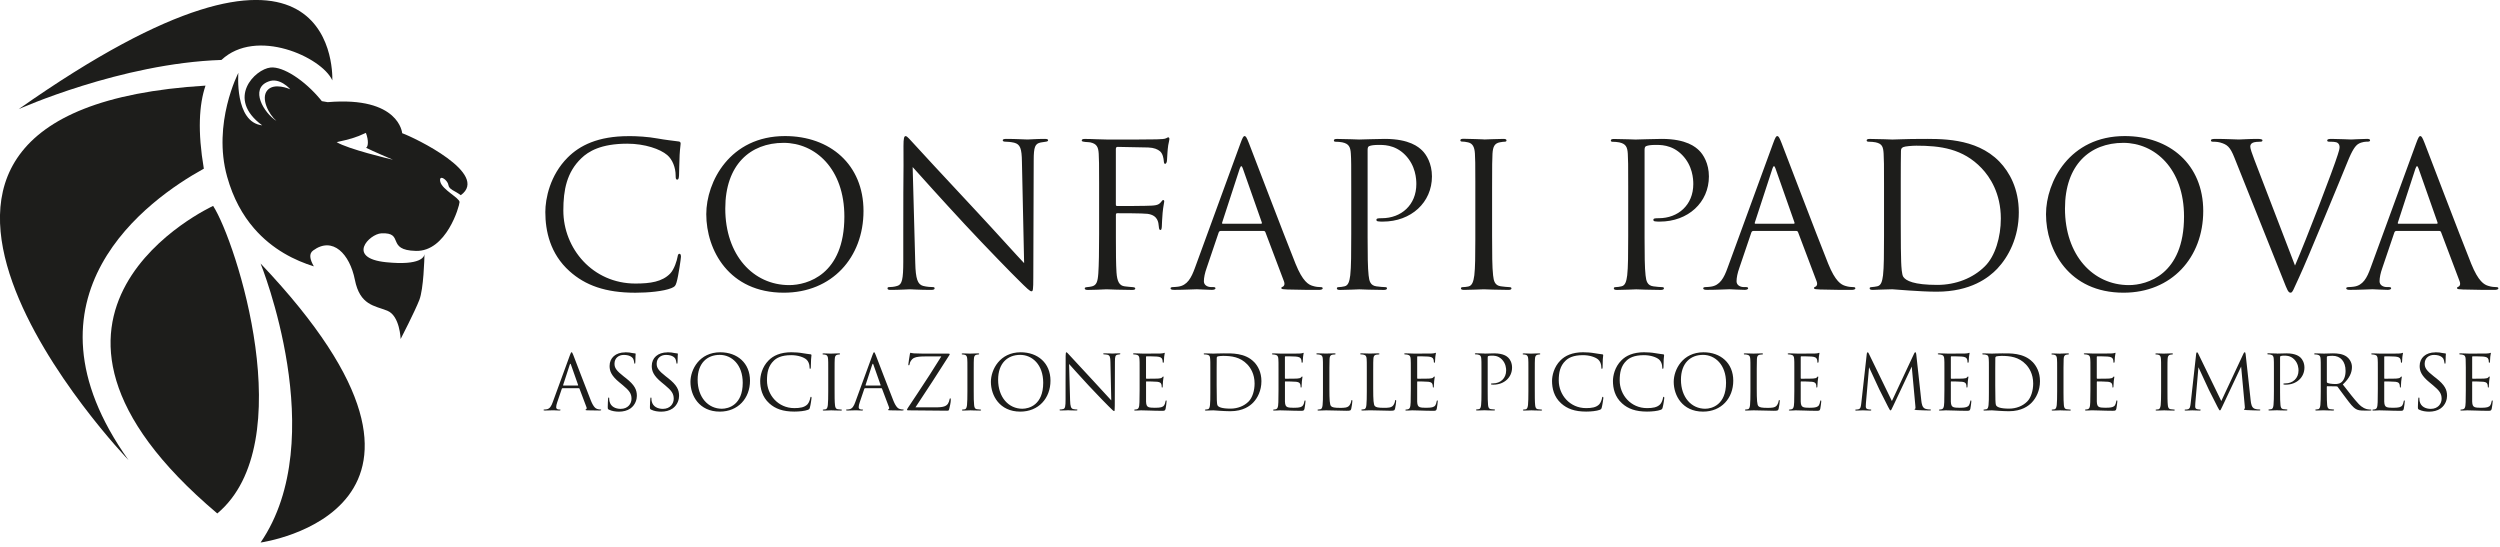
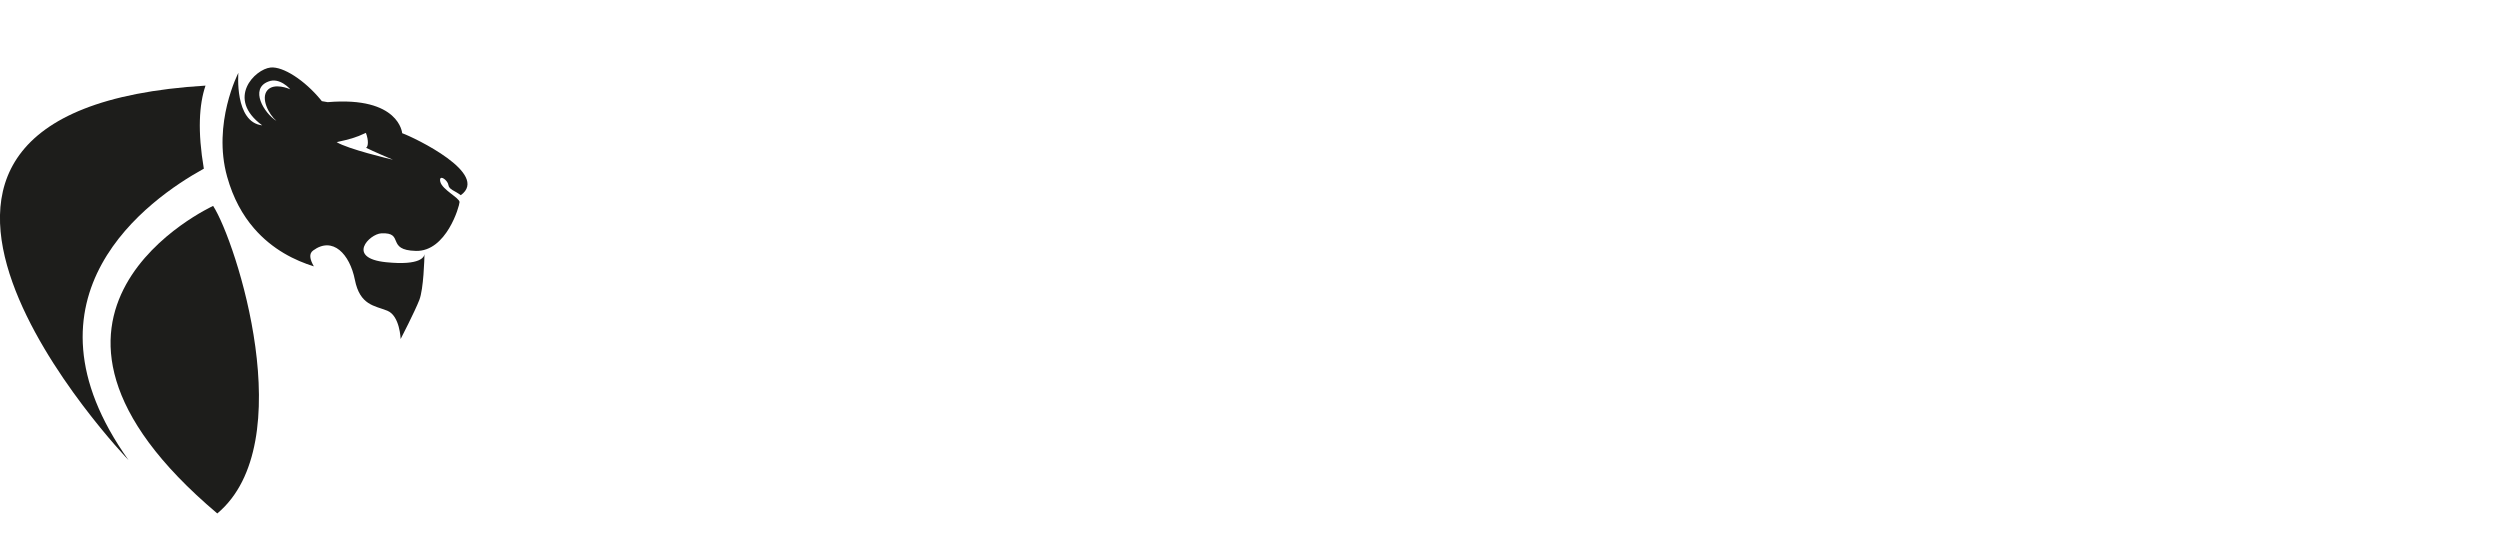
<svg xmlns="http://www.w3.org/2000/svg" id="Livello_1" data-name="Livello 1" viewBox="0 0 626 137">
  <defs>
    <style>      .cls-1 {        fill: #1d1d1b;        fill-rule: evenodd;        stroke-width: 0px;      }    </style>
  </defs>
-   <path class="cls-1" d="M156.56,88.21c.74,0,1.29.08,1.76.19.36.07.51.09.66.09s.19.04.19.13c0,.1-.08.72-.08,2.01,0,.3-.04.44-.13.44-.11,0-.13-.09-.15-.25-.02-.23-.13-.74-.24-.95-.12-.21-.63-1-2.37-1-1.31,0-2.33.81-2.33,2.2,0,1.08.5,1.76,2.31,3.19l.53.41c2.24,1.76,2.76,2.94,2.76,4.46,0,.78-.3,2.21-1.61,3.15-.82.57-1.84.8-2.86.8-.89,0-1.76-.13-2.54-.51-.26-.13-.28-.21-.28-.72,0-.95.07-1.71.09-2.01.02-.21.06-.3.15-.3.11,0,.13.06.13.21,0,.17,0,.44.06.7.29,1.4,1.54,1.93,2.81,1.93,1.82,0,2.71-1.31,2.71-2.52,0-1.31-.55-2.06-2.18-3.41l-.85-.7c-2.01-1.65-2.46-2.82-2.46-4.11,0-2.02,1.51-3.41,3.92-3.41h0ZM180.35,88.21c4.26,0,7.45,2.69,7.45,7.11s-3,7.75-7.56,7.75c-5.19,0-7.35-4.04-7.35-7.45,0-3.07,2.23-7.41,7.47-7.41ZM255.59,88.21c4.26,0,7.45,2.69,7.45,7.11s-3,7.75-7.56,7.75c-5.19,0-7.36-4.04-7.36-7.45,0-3.07,2.24-7.41,7.47-7.41ZM426.57,88.21c4.26,0,7.44,2.69,7.44,7.11s-3,7.75-7.56,7.75c-5.19,0-7.35-4.04-7.35-7.45,0-3.07,2.23-7.41,7.47-7.41ZM609.84,88.21c.74,0,1.28.08,1.76.19.36.07.51.09.66.09s.19.04.19.13c0,.1-.08.72-.08,2.01,0,.3-.04.44-.14.44-.11,0-.13-.09-.15-.25-.02-.23-.13-.74-.24-.95-.12-.21-.63-1-2.37-1-1.31,0-2.33.81-2.33,2.2,0,1.08.49,1.76,2.31,3.19l.53.41c2.24,1.76,2.76,2.94,2.76,4.46,0,.78-.3,2.21-1.61,3.15-.82.57-1.84.8-2.86.8-.89,0-1.76-.13-2.54-.51-.27-.13-.29-.21-.29-.72,0-.95.08-1.71.1-2.01.02-.21.05-.3.15-.3.11,0,.13.06.13.21,0,.17,0,.44.05.7.29,1.4,1.54,1.93,2.8,1.93,1.82,0,2.71-1.31,2.71-2.52,0-1.31-.55-2.06-2.18-3.41l-.85-.7c-2.01-1.65-2.47-2.82-2.47-4.11,0-2.02,1.52-3.41,3.93-3.41h0ZM167.13,88.21c.73,0,1.28.08,1.76.19.36.07.51.09.66.09s.19.04.19.13c0,.1-.08.72-.08,2.01,0,.3-.04.44-.14.44-.11,0-.13-.09-.15-.25-.02-.23-.13-.74-.24-.95-.12-.21-.63-1-2.37-1-1.31,0-2.33.81-2.33,2.2,0,1.08.5,1.76,2.31,3.19l.53.41c2.24,1.76,2.77,2.94,2.77,4.46,0,.78-.3,2.21-1.61,3.15-.82.57-1.84.8-2.86.8-.89,0-1.76-.13-2.54-.51-.27-.13-.29-.21-.29-.72,0-.95.08-1.71.1-2.01.02-.21.06-.3.15-.3.11,0,.13.06.13.21,0,.17,0,.44.06.7.29,1.4,1.54,1.93,2.81,1.93,1.82,0,2.71-1.31,2.71-2.52,0-1.31-.55-2.06-2.18-3.41l-.85-.7c-2.01-1.65-2.47-2.82-2.47-4.11,0-2.02,1.52-3.41,3.93-3.41h0ZM411.76,88.21c.76,0,1.82.06,2.75.23.72.13,1.31.19,2.01.29.13.02.17.1.17.21,0,.15-.06.38-.1,1.06-.04.63-.04,1.67-.05,1.95-.02.28-.06.4-.17.4-.13,0-.15-.13-.15-.4,0-.74-.3-1.52-.8-1.94-.66-.57-2.12-1.08-3.79-1.08-2.52,0-3.7.74-4.36,1.38-1.39,1.32-1.7,3.01-1.7,4.95,0,3.62,2.78,6.93,6.84,6.93,1.42,0,2.54-.17,3.3-.95.4-.42.65-1.25.7-1.59.04-.21.07-.29.19-.29.1,0,.14.14.14.29,0,.13-.23,1.78-.42,2.42-.11.36-.15.4-.49.55-.76.3-2.2.44-3.41.44-2.84,0-4.76-.7-6.25-2.05-1.84-1.65-2.29-3.81-2.29-5.61,0-1.27.43-3.49,2.12-5.17,1.13-1.14,2.86-2.03,5.78-2.03h0ZM396.51,88.21c.76,0,1.82.06,2.75.23.72.13,1.31.19,2.01.29.13.02.17.1.17.21,0,.15-.06.38-.1,1.06-.04.63-.04,1.67-.05,1.95-.02.28-.05.4-.17.4-.13,0-.15-.13-.15-.4,0-.74-.3-1.52-.8-1.94-.66-.57-2.12-1.08-3.79-1.08-2.52,0-3.7.74-4.36,1.38-1.39,1.32-1.71,3.01-1.71,4.95,0,3.62,2.78,6.93,6.84,6.93,1.42,0,2.54-.17,3.3-.95.4-.42.65-1.25.7-1.59.04-.21.08-.29.19-.29.1,0,.14.14.14.29,0,.13-.23,1.78-.41,2.42-.12.36-.15.4-.49.55-.76.3-2.2.44-3.41.44-2.84,0-4.75-.7-6.25-2.05-1.84-1.65-2.29-3.81-2.29-5.61,0-1.27.43-3.49,2.12-5.17,1.14-1.14,2.86-2.03,5.78-2.03h0ZM198.26,88.21c.76,0,1.82.06,2.75.23.72.13,1.31.19,2.01.29.13.02.17.1.17.21,0,.15-.06.38-.1,1.06-.04.63-.04,1.67-.06,1.95-.02.28-.06.4-.17.4-.13,0-.15-.13-.15-.4,0-.74-.3-1.52-.8-1.94-.66-.57-2.12-1.08-3.79-1.08-2.52,0-3.7.74-4.36,1.38-1.39,1.32-1.71,3.01-1.71,4.95,0,3.62,2.79,6.93,6.84,6.93,1.42,0,2.54-.17,3.3-.95.4-.42.65-1.25.7-1.59.04-.21.07-.29.19-.29.1,0,.13.14.13.29,0,.13-.23,1.78-.42,2.42-.11.36-.15.4-.49.55-.76.3-2.2.44-3.41.44-2.84,0-4.76-.7-6.25-2.05-1.84-1.65-2.29-3.81-2.29-5.61,0-1.27.43-3.49,2.12-5.17,1.14-1.14,2.86-2.03,5.78-2.03ZM508.97,90.64c.95.99,1.84,2.56,1.84,4.81,0,2.39-.99,4.23-2.05,5.34-.82.85-2.52,2.18-5.75,2.18-.81,0-1.82-.06-2.63-.11-.84-.06-1.48-.11-1.57-.11h-.06c-.12,0-.38,0-.69.02-.38,0-.82.04-1.1.04-.21,0-.3-.04-.3-.15,0-.06.04-.11.19-.11.21-.02.36-.04.53-.08.38-.07.48-.49.55-1.04.08-.65.09-1.76.09-3.12v-6.22c0-1.35,0-1.75-.04-2.2-.04-.65-.13-.95-.76-1.08-.15-.04-.48-.06-.65-.06-.13,0-.21-.04-.21-.12,0-.11.1-.15.3-.15.8,0,1.9.05,2.11.06h.03c.23,0,1.42-.06,2.56-.06,1.88,0,5.35-.17,7.6,2.16h0ZM314.02,90.64c.95.99,1.84,2.56,1.84,4.81,0,2.39-.99,4.23-2.05,5.34-.82.85-2.52,2.18-5.75,2.18-.81,0-1.82-.06-2.63-.11-.84-.06-1.48-.11-1.57-.11h-.06c-.12,0-.38,0-.69.02-.38,0-.82.04-1.1.04-.21,0-.3-.04-.3-.15,0-.06.04-.11.19-.11.21-.02.36-.04.53-.08.38-.07.48-.49.55-1.04.08-.65.09-1.76.09-3.12v-6.22c0-1.35,0-1.75-.04-2.2-.04-.65-.13-.95-.76-1.08-.15-.04-.48-.06-.65-.06-.13,0-.21-.04-.21-.12,0-.11.1-.15.3-.15.8,0,1.9.05,2.11.06h.03c.23,0,1.42-.06,2.56-.06,1.88,0,5.35-.17,7.6,2.16h0ZM267.03,88.21c.15,0,.47.41.66.6.28.32,3.11,3.37,6.02,6.5,1.88,2.01,3.94,4.32,4.55,4.95l-.21-9.63c-.02-1.23-.15-1.65-.74-1.8-.34-.07-.64-.09-.81-.09-.21,0-.26-.06-.26-.14,0-.11.15-.13.38-.13.85,0,1.76.06,1.97.06s.83-.06,1.61-.06c.21,0,.34.02.34.13,0,.08-.08.12-.21.14-.15.02-.26.04-.49.07-.53.12-.66.4-.66,1.71l-.04,11.06c0,1.25-.04,1.35-.17,1.35-.15,0-.38-.21-1.38-1.21-.21-.19-2.94-2.98-4.95-5.14l-.45-.49c-2.03-2.2-3.93-4.31-4.49-4.95l.25,9.08c.04,1.55.23,2.05.74,2.2.36.1.78.11.95.11.09,0,.15.04.15.11,0,.11-.12.15-.34.15-1.08,0-1.84-.06-2.01-.06s-.97.06-1.82.06c-.19,0-.3-.02-.3-.15,0-.08.05-.11.15-.11.15,0,.49-.02.78-.11.47-.13.57-.68.57-2.41v-4.43c0-4.83.04-3.09.02-6.43,0-.74.06-.95.21-.95ZM334.13,88.48c.21,0,.3.04.3.15,0,.08-.08.12-.15.12-.13,0-.4.02-.62.06-.55.1-.7.41-.74,1.08-.03.44-.04.85-.04,2.2v5.27c0,2.78.08,4,.42,4.34.3.3.8.43,2.27.43,1,0,1.84-.02,2.29-.57.25-.3.44-.77.49-1.14.02-.15.05-.25.17-.25.09,0,.11.08.11.28s-.13,1.35-.28,1.9c-.14.44-.19.51-1.2.51-1.63,0-3.24-.11-5.08-.11-.59,0-1.15.06-1.86.06-.21,0-.3-.04-.3-.15,0-.06.04-.11.15-.11.17,0,.4-.04.57-.08.38-.07.48-.49.55-1.04.08-.65.09-1.76.09-3.13v-6.22c0-1.35,0-1.75-.04-2.2-.04-.65-.19-.95-.82-1.08-.15-.04-.47-.06-.64-.06-.08,0-.15-.04-.15-.12,0-.11.1-.15.3-.15.85,0,2.05.06,2.14.06s1.48-.06,2.05-.06h0ZM623.64,88.33c.05,0,.07.08.07.17,0,.13-.11.36-.15.89-.02.28-.04.64-.07,1.14-.02.19-.08.32-.15.32-.11,0-.15-.1-.15-.25,0-.25-.03-.47-.09-.62-.13-.44-.53-.63-1.36-.7-.32-.04-2.39-.06-2.6-.06-.07,0-.11.06-.11.19v5.23c0,.13.02.19.11.19h.43c.76,0,2.24,0,2.58-.04.51-.04.76-.1.95-.32.09-.12.15-.19.23-.19.06,0,.1.04.1.15s-.1.44-.15,1.06c-.05.59-.05,1.03-.08,1.29-.02.19-.05.28-.13.28-.11,0-.13-.15-.13-.3,0-.17-.02-.36-.08-.53-.08-.29-.3-.55-.99-.63-.51-.06-2.39-.09-2.71-.09-.1,0-.13.06-.13.13v1.67c0,.64-.02,2.84,0,3.24.04.78.15,1.2.62,1.39.32.13.84.17,1.57.17.57,0,1.2-.02,1.71-.17.61-.19.81-.59.96-1.4.04-.21.08-.28.17-.28.11,0,.11.15.11.28,0,.15-.15,1.44-.25,1.84-.13.49-.28.49-1.02.49-1.4,0-2.03-.04-2.77-.06-.76-.02-1.63-.06-2.36-.06-.45,0-.91.08-1.4.06-.21,0-.3-.04-.3-.15,0-.06.1-.1.21-.11.19-.02.3-.02.44-.06.4-.1.65-.36.68-1.78.02-.69.04-1.59.04-3.08v-5.54c0-1.35-.01-1.75-.04-2.2-.04-.65-.19-.95-.81-1.08-.13-.04-.38-.04-.55-.06-.13-.02-.25-.04-.25-.12,0-.11.1-.15.3-.15h.28c.39,0,.91.01,1.87.06h1.09c1.19,0,2.96,0,3.25-.02.42-.02.76-.06.87-.11.11-.06.15-.08.21-.08h0ZM359.47,88.33c.06,0,.08.08.08.17,0,.13-.11.36-.15.89-.02.28-.03.64-.07,1.14-.02.19-.08.32-.15.32-.11,0-.15-.1-.15-.25,0-.25-.04-.47-.1-.62-.13-.44-.53-.63-1.36-.7-.32-.04-2.39-.06-2.6-.06-.08,0-.11.06-.11.19v5.23c0,.13.02.19.11.19h.43c.76,0,2.25,0,2.58-.04.51-.04.76-.1.95-.32.1-.12.15-.19.23-.19.06,0,.1.04.1.15s-.1.44-.15,1.06c-.06.59-.06,1.03-.08,1.29-.02.19-.05.28-.13.28-.11,0-.13-.15-.13-.3,0-.17-.02-.36-.08-.53-.08-.29-.3-.55-.99-.63-.51-.06-2.38-.09-2.71-.09-.1,0-.13.06-.13.13v1.67c0,.64-.02,2.84,0,3.24.04.78.15,1.2.63,1.39.32.13.83.17,1.57.17.57,0,1.2-.02,1.71-.17.61-.19.81-.59.96-1.4.04-.21.08-.28.17-.28.11,0,.11.15.11.28,0,.15-.15,1.44-.25,1.84-.13.49-.28.49-1.02.49-1.4,0-2.03-.04-2.77-.06-.76-.02-1.63-.06-2.37-.06-.45,0-.91.08-1.4.06-.21,0-.3-.04-.3-.15,0-.06.09-.1.21-.11.19-.02.3-.02.43-.06.4-.1.65-.36.69-1.78.02-.74.04-1.71.04-3.39v-4.15c0-2.25,0-2.73-.04-3.28-.04-.65-.19-.95-.82-1.08-.13-.04-.38-.04-.55-.06-.13-.02-.25-.04-.25-.12,0-.11.1-.15.3-.15h.28c.39,0,.91.01,1.87.06h1.09c1.19,0,2.96,0,3.25-.02.42-.02.76-.06.87-.11.11-.06.15-.08.21-.08h0ZM529.65,88.33c.05,0,.07.08.07.17,0,.13-.11.36-.15.89-.02.28-.04.64-.07,1.14-.02.19-.08.32-.15.32-.11,0-.15-.1-.15-.25,0-.25-.04-.47-.1-.62-.13-.44-.53-.63-1.36-.7-.32-.04-2.39-.06-2.6-.06-.07,0-.11.06-.11.19v5.23c0,.13.02.19.11.19h.43c.76,0,2.24,0,2.58-.04.51-.04.76-.1.95-.32.1-.12.15-.19.23-.19.06,0,.1.04.1.15s-.1.44-.15,1.06c-.05.59-.05,1.03-.07,1.29-.02.19-.06.28-.13.28-.11,0-.13-.15-.13-.3,0-.17-.02-.36-.08-.53-.08-.29-.3-.55-.99-.63-.51-.06-2.39-.09-2.71-.09-.1,0-.13.06-.13.13v1.95c0,.85-.02,2.6,0,2.95.04.78.15,1.2.62,1.39.32.13.84.17,1.57.17.57,0,1.2-.02,1.71-.17.61-.19.81-.59.96-1.4.04-.21.08-.28.17-.28.11,0,.11.15.11.28,0,.15-.15,1.44-.25,1.84-.13.49-.28.49-1.02.49-1.4,0-2.03-.04-2.77-.06-.76-.02-1.63-.06-2.36-.06-.45,0-.91.08-1.4.06-.21,0-.3-.04-.3-.15,0-.06.1-.1.21-.11.19-.02.3-.02.43-.06.4-.1.65-.36.68-1.78.02-.69.04-1.59.04-3.08v-5.35c0-1.5,0-1.92-.04-2.39-.04-.65-.19-.95-.81-1.08-.13-.04-.38-.04-.55-.06-.13-.02-.25-.04-.25-.12,0-.11.1-.15.3-.15h.28c.39,0,.91.01,1.87.06h1.09c1.19,0,2.96,0,3.25-.02.42-.02.76-.06.87-.11.11-.06.15-.08.21-.08h0ZM455.51,88.33c.06,0,.08.08.08.17,0,.13-.11.36-.15.89-.02.28-.03.64-.07,1.14-.02.19-.08.32-.15.32-.11,0-.15-.1-.15-.25,0-.25-.04-.47-.1-.62-.13-.44-.53-.63-1.36-.7-.32-.04-2.39-.06-2.6-.06-.07,0-.11.06-.11.19v5.23c0,.13.02.19.11.19h.43c.76,0,2.25,0,2.58-.04.51-.04.76-.1.95-.32.1-.12.15-.19.23-.19.06,0,.1.04.1.15s-.1.44-.15,1.06c-.06.59-.06,1.03-.08,1.29-.02.19-.05.28-.13.28-.11,0-.13-.15-.13-.3,0-.17-.02-.36-.08-.53-.08-.29-.3-.55-.99-.63-.51-.06-2.38-.09-2.71-.09-.09,0-.13.06-.13.13v1.67c0,.64-.02,2.84,0,3.24.04.78.15,1.2.63,1.39.32.13.84.17,1.57.17.57,0,1.19-.02,1.7-.17.61-.19.81-.59.96-1.4.04-.21.08-.28.17-.28.11,0,.11.15.11.28,0,.15-.15,1.44-.25,1.84-.13.49-.28.49-1.02.49-1.4,0-2.03-.04-2.77-.06-.76-.02-1.63-.06-2.37-.06-.45,0-.91.08-1.4.06-.21,0-.3-.04-.3-.15,0-.06.1-.1.21-.11.19-.02.3-.02.43-.06.4-.1.65-.36.69-1.78.02-.65.03-1.47.04-2.79v-5.83c0-1.35,0-1.75-.04-2.2-.04-.65-.19-.95-.82-1.08-.13-.04-.38-.04-.55-.06-.13-.02-.25-.04-.25-.12,0-.11.1-.15.3-.15h.28c.39,0,.91.01,1.87.06h1.09c1.19,0,2.96,0,3.25-.02.42-.02.76-.06.87-.11.11-.06.15-.08.21-.08h0ZM601.62,88.33c.06,0,.08.08.08.17,0,.13-.11.36-.15.89-.02.28-.03.64-.07,1.14-.02.19-.08.32-.15.32-.11,0-.15-.1-.15-.25,0-.25-.04-.47-.1-.62-.13-.44-.53-.63-1.36-.7-.32-.04-2.39-.06-2.6-.06-.07,0-.11.06-.11.19v5.23c0,.13.01.19.11.19h.43c.76,0,2.25,0,2.58-.04.51-.04.76-.1.95-.32.1-.12.15-.19.23-.19.06,0,.1.04.1.15s-.1.44-.15,1.06c-.05.59-.05,1.03-.08,1.29-.02.19-.05.28-.13.28-.11,0-.13-.15-.13-.3,0-.17-.02-.36-.08-.53-.08-.29-.3-.55-.99-.63-.51-.06-2.38-.09-2.71-.09-.09,0-.13.06-.13.13v1.67c0,.64-.02,2.84,0,3.24.04.78.15,1.2.62,1.39.32.13.84.17,1.57.17.57,0,1.2-.02,1.71-.17.61-.19.81-.59.96-1.4.04-.21.08-.28.17-.28.11,0,.11.15.11.28,0,.15-.15,1.44-.25,1.84-.13.49-.28.49-1.02.49-1.4,0-2.03-.04-2.77-.06-.76-.02-1.63-.06-2.37-.06-.45,0-.91.08-1.4.06-.21,0-.3-.04-.3-.15,0-.06.09-.1.21-.11.19-.02.3-.02.43-.06.4-.1.65-.36.69-1.78.02-.74.04-1.71.04-3.39v-4.62c0-1.85,0-2.3-.04-2.8-.04-.65-.19-.95-.82-1.08-.13-.04-.38-.04-.55-.06-.13-.02-.25-.04-.25-.12,0-.11.1-.15.3-.15h.28c.39,0,.91.01,1.87.06h1.09c1.19,0,2.96,0,3.25-.02.42-.02.76-.06.87-.11.11-.06.15-.08.21-.08h0ZM326.36,88.33c.05,0,.07.08.07.17,0,.13-.11.36-.15.89-.02.28-.04.64-.07,1.14-.02.19-.08.32-.15.32-.11,0-.15-.1-.15-.25,0-.25-.04-.47-.1-.62-.13-.44-.53-.63-1.36-.7-.32-.04-2.39-.06-2.6-.06-.07,0-.11.06-.11.19v5.23c0,.13.02.19.11.19h.43c.76,0,2.24,0,2.58-.04.51-.04.76-.1.95-.32.1-.12.15-.19.23-.19.06,0,.1.04.1.15s-.1.44-.15,1.06c-.05.59-.05,1.03-.07,1.29-.02.19-.06.28-.13.28-.11,0-.13-.15-.13-.3,0-.17-.02-.36-.08-.53-.08-.29-.3-.55-.99-.63-.51-.06-2.39-.09-2.71-.09-.1,0-.13.06-.13.13v1.67c0,.64-.02,2.84,0,3.24.04.78.15,1.2.62,1.39.32.13.84.17,1.57.17.57,0,1.2-.02,1.71-.17.6-.19.81-.59.96-1.4.04-.21.08-.28.17-.28.11,0,.11.15.11.28,0,.15-.15,1.44-.25,1.84-.13.49-.28.49-1.02.49-1.4,0-2.03-.04-2.77-.06-.76-.02-1.63-.06-2.37-.06-.45,0-.91.08-1.4.06-.21,0-.3-.04-.3-.15,0-.06.1-.1.21-.11.19-.02.3-.02.43-.06.4-.1.65-.36.68-1.78.02-.69.04-1.59.04-3.08v-4.93c0-1.85,0-2.3-.04-2.8-.04-.65-.19-.95-.81-1.08-.13-.04-.38-.04-.55-.06-.13-.02-.25-.04-.25-.12,0-.11.1-.15.3-.15h.28c.39,0,.91.01,1.87.06h1.09c1.19,0,2.96,0,3.25-.02.42-.02.76-.06.87-.11.11-.06.15-.08.21-.08ZM441.15,88.48c.21,0,.3.04.3.15,0,.08-.08.12-.15.12-.13,0-.4.02-.63.06-.55.1-.7.41-.74,1.08-.03.46-.03.88-.04,2.39v5.08c0,2.78.08,4,.42,4.34.3.3.8.43,2.27.43,1,0,1.84-.02,2.3-.57.25-.3.44-.77.49-1.14.02-.15.05-.25.17-.25.1,0,.11.08.11.28s-.13,1.35-.28,1.9c-.13.44-.19.51-1.2.51-1.63,0-3.24-.11-5.07-.11-.59,0-1.16.06-1.86.06-.21,0-.3-.04-.3-.15,0-.06.04-.11.15-.11.17,0,.4-.04.57-.08.38-.07.48-.49.55-1.04.08-.7.09-1.93.1-3.45v-5.29c0-1.85,0-2.3-.04-2.8-.04-.65-.19-.95-.82-1.08-.15-.04-.47-.06-.65-.06-.07,0-.15-.04-.15-.12,0-.11.1-.15.3-.15.85,0,2.05.06,2.14.06s1.48-.06,2.05-.06h0ZM493.1,88.33c.06,0,.08.08.08.17,0,.13-.11.36-.15.89-.02.28-.03.64-.07,1.14-.02.19-.08.32-.15.32-.11,0-.15-.1-.15-.25,0-.25-.04-.47-.1-.62-.13-.44-.53-.63-1.36-.7-.32-.04-2.39-.06-2.6-.06-.07,0-.11.06-.11.19v5.23c0,.13.01.19.11.19h.43c.76,0,2.25,0,2.58-.04.51-.04.76-.1.95-.32.1-.12.15-.19.23-.19.06,0,.1.04.1.15s-.1.44-.15,1.06c-.05.59-.05,1.03-.08,1.29-.02.19-.05.28-.13.28-.11,0-.13-.15-.13-.3,0-.17-.02-.36-.08-.53-.08-.29-.3-.55-.99-.63-.51-.06-2.38-.09-2.71-.09-.09,0-.13.06-.13.13v1.67c0,.64-.02,2.84,0,3.24.04.78.15,1.2.62,1.39.32.13.84.17,1.57.17.57,0,1.19-.02,1.7-.17.61-.19.81-.59.96-1.4.04-.21.08-.28.17-.28.11,0,.11.15.11.28,0,.15-.15,1.44-.25,1.84-.13.49-.29.49-1.02.49-1.4,0-2.03-.04-2.77-.06-.76-.02-1.63-.06-2.37-.06-.45,0-.91.08-1.4.06-.21,0-.3-.04-.3-.15,0-.06.09-.1.21-.11.19-.02.3-.02.43-.06.4-.1.65-.36.69-1.78.02-.69.03-1.59.04-3.08v-5.35c0-1.5,0-1.92-.04-2.39-.04-.65-.19-.95-.82-1.08-.13-.04-.38-.04-.55-.06-.13-.02-.25-.04-.25-.12,0-.11.1-.15.3-.15h.28c.39,0,.91.01,1.87.06h1.09c1.19,0,2.96,0,3.25-.02.42-.02.76-.06.87-.11.11-.06.15-.08.21-.08h0ZM291.58,88.33c.05,0,.07.08.07.17,0,.13-.11.36-.15.89-.02.28-.04.64-.07,1.14-.02.19-.08.32-.15.32-.11,0-.15-.1-.15-.25,0-.25-.04-.47-.1-.62-.13-.44-.53-.63-1.36-.7-.32-.04-2.39-.06-2.6-.06-.07,0-.11.06-.11.19v5.23c0,.13.02.19.11.19h.43c.76,0,2.24,0,2.58-.04.51-.04.76-.1.95-.32.1-.12.15-.19.23-.19.06,0,.1.04.1.15s-.1.44-.15,1.06c-.05.59-.05,1.03-.07,1.29-.02.19-.06.28-.13.28-.11,0-.13-.15-.13-.3,0-.17-.02-.36-.08-.53-.08-.29-.3-.55-.99-.63-.51-.06-2.39-.09-2.71-.09-.1,0-.13.06-.13.13v1.67c0,.64-.02,2.84,0,3.24.04.78.15,1.2.62,1.39.32.13.84.17,1.57.17.57,0,1.2-.02,1.71-.17.6-.19.81-.59.96-1.4.04-.21.08-.28.17-.28.11,0,.11.15.11.28,0,.15-.15,1.44-.25,1.84-.13.49-.28.49-1.02.49-1.4,0-2.03-.04-2.77-.06-.76-.02-1.63-.06-2.37-.06-.45,0-.91.08-1.4.06-.21,0-.3-.04-.3-.15,0-.06.1-.1.21-.11.19-.02.3-.02.43-.06.4-.1.65-.36.68-1.78.02-.69.04-1.59.04-3.08v-5.35c0-1.5,0-1.92-.04-2.39-.04-.65-.19-.95-.81-1.08-.13-.04-.38-.04-.55-.06-.13-.02-.25-.04-.25-.12,0-.11.1-.15.3-.15h.28c.39,0,.91.01,1.87.06h1.09c1.19,0,2.96,0,3.25-.02.42-.02.76-.06.87-.11.11-.06.15-.08.21-.08ZM345.11,88.48c.21,0,.3.04.3.15,0,.08-.08.12-.15.12-.13,0-.4.02-.63.06-.55.1-.7.41-.74,1.08-.03.5-.04.96-.04,2.8v4.66c0,2.78.08,4,.42,4.34.3.3.8.43,2.27.43,1,0,1.84-.02,2.29-.57.25-.3.44-.77.49-1.14.02-.15.05-.25.17-.25.1,0,.11.08.11.28s-.13,1.35-.28,1.9c-.14.44-.19.51-1.2.51-1.63,0-3.24-.11-5.08-.11-.59,0-1.16.06-1.86.06-.21,0-.3-.04-.3-.15,0-.06.04-.11.15-.11.17,0,.4-.04.57-.08.38-.07.48-.49.55-1.04.08-.7.09-1.93.1-3.45v-5.5c0-1.67,0-2.11-.04-2.59-.04-.65-.19-.95-.82-1.08-.15-.04-.47-.06-.64-.06-.08,0-.15-.04-.15-.12,0-.11.1-.15.3-.15.86,0,2.05.06,2.15.06s1.48-.06,2.05-.06h0ZM228.05,88.35c.17,0,.28.11.79.13,1.7.07,2.6.06,3.19.06h5.39c.28,0,.38.04.38.15,0,.08,0,.11-.08.23-2.75,4.36-5.61,8.72-8.49,13.08h5.16c1.99,0,2.6-.36,2.99-.93.17-.25.34-.76.38-1.03.04-.19.08-.3.17-.3.11,0,.15.08.15.43,0,.59-.26,1.71-.38,2.18-.11.45-.13.49-.57.49-3.16,0-6.35-.09-9.67-.09-.23,0-.34-.02-.34-.15,0-.1.04-.19.26-.53l2.43-3.66c2.02-3.05,4.01-6.1,5.89-9.16h-4.11c-.96,0-2.12.06-2.73.38-.68.36-1.03,1.06-1.08,1.5-.04.29-.11.34-.21.34s-.12-.09-.12-.25c0-.23.29-1.95.38-2.52.04-.26.08-.36.19-.36ZM479.6,88.21c.13,0,.19.15.23.51l1.27,11.63c.08.68.21,1.75,1.02,2.01.55.17.99.17,1.17.17.1,0,.21.02.21.11,0,.11-.05.15-.28.15-.42,0-2.58-.06-3.28-.11-.44-.04-.53-.1-.53-.19,0-.08.04-.1.13-.13.13-.06.11-.34.07-.68l-.91-9.89-4.7,9.97c-.4.83-.45,1-.62,1-.13,0-.23-.19-.59-.87-.49-.93-2.12-4.21-2.22-4.4-.17-.34-2.35-5.02-2.56-5.53l-.78,8.93c-.02.3-.04.57-.04.89,0,.47.23.62.51.68.32.08.57.08.68.08s.19.04.19.1c0,.13-.1.17-.29.17-.7,0-1.67-.06-1.82-.06-.17,0-1.08.06-1.59.06-.19,0-.32-.02-.32-.15,0-.07.1-.11.19-.11.15,0,.29,0,.57-.06.63-.11.66-.8.76-1.57l1.37-12.32c.02-.21.1-.38.21-.38s.19.08.28.28l5.8,11.92,5.57-11.9c.08-.17.15-.3.28-.3h0ZM562.08,88.21c.13,0,.19.15.23.51l1.27,11.63c.08.68.21,1.75,1.02,2.01.55.17.99.17,1.17.17.1,0,.21.02.21.11,0,.11-.05.15-.28.15-.42,0-2.58-.06-3.28-.11-.43-.04-.53-.1-.53-.19,0-.08.04-.1.13-.13.13-.06.11-.34.07-.68l-.91-9.89-4.7,9.97c-.4.83-.45,1-.62,1-.13,0-.23-.19-.59-.87-.46-.86-1.9-3.75-2.18-4.31l-.04-.09c-.17-.34-2.35-5.02-2.56-5.53l-.78,8.93c-.02.3-.04.57-.04.89,0,.47.23.62.51.68.32.08.57.08.68.08s.19.04.19.1c0,.13-.1.17-.29.17-.7,0-1.67-.06-1.82-.06-.17,0-1.08.06-1.59.06-.19,0-.32-.02-.32-.15,0-.07.1-.11.19-.11.15,0,.29,0,.57-.06.63-.11.66-.8.76-1.57l1.37-12.32c.02-.21.1-.38.21-.38s.19.08.28.28l5.8,11.92,5.57-11.9c.08-.17.15-.3.28-.3h0ZM383.52,88.54c.1,0,1.29-.06,1.86-.06.21,0,.3.04.3.15,0,.08-.07.12-.15.12-.13,0-.25.02-.48.06-.51.1-.66.42-.7,1.08-.03.52-.04.99-.04,3.03v4.4c0,1.82,0,3.31.09,4.11.06.55.17.97.74,1.04.26.04.66.08.77.08.17,0,.23.06.23.11,0,.1-.08.15-.29.15-1.04,0-2.25-.06-2.35-.06s-1.29.06-1.86.06c-.21,0-.3-.04-.3-.15,0-.06.04-.11.21-.11.11,0,.32-.02.49-.06.38-.08.49-.51.57-1.06.08-.7.09-1.93.1-3.44v-5.71c0-1.5,0-1.92-.04-2.39-.04-.65-.23-.97-.65-1.06-.21-.06-.45-.07-.59-.07-.08,0-.15-.04-.15-.12,0-.11.1-.15.3-.15.62,0,1.82.06,1.91.06ZM208.19,88.54c.1,0,1.29-.06,1.86-.06.21,0,.3.04.3.15,0,.08-.07.12-.15.12-.13,0-.25.02-.48.06-.51.1-.66.42-.7,1.08-.03.52-.04.99-.04,3.03v4.4c0,1.82,0,3.31.1,4.11.06.55.17.97.74,1.04.26.04.66.08.77.08.17,0,.23.06.23.11,0,.1-.08.15-.29.15-1.04,0-2.25-.06-2.35-.06s-1.29.06-1.86.06c-.21,0-.3-.04-.3-.15,0-.06.04-.11.21-.11.11,0,.32-.02.49-.06.38-.08.5-.51.57-1.06.08-.7.09-1.93.1-3.44v-5.71c0-1.5,0-1.92-.04-2.39-.04-.65-.23-.97-.65-1.06-.21-.06-.45-.07-.59-.07-.08,0-.15-.04-.15-.12,0-.11.1-.15.3-.15.62,0,1.82.06,1.91.06ZM541.94,88.54c.1,0,1.29-.06,1.86-.06.21,0,.3.04.3.15,0,.08-.07.12-.15.12-.13,0-.25.02-.48.06-.51.1-.66.42-.7,1.08-.03.52-.04.99-.04,3.03v4.4c0,1.82,0,3.31.09,4.11.06.55.17.97.74,1.04.26.04.66.08.78.08.17,0,.23.06.23.11,0,.1-.07.15-.29.15-1.04,0-2.25-.06-2.35-.06s-1.29.06-1.86.06c-.21,0-.3-.04-.3-.15,0-.06.04-.11.21-.11.11,0,.32-.02.49-.06.38-.08.49-.51.57-1.06.08-.7.09-1.93.1-3.44v-5.71c0-1.5,0-1.92-.04-2.39-.04-.65-.23-.97-.65-1.06-.21-.06-.45-.07-.59-.07-.08,0-.15-.04-.15-.12,0-.11.1-.15.3-.15.62,0,1.82.06,1.91.06h0ZM581.92,88.54c.21,0,1.65-.06,2.24-.06,1.19,0,2.46.12,3.46.84.47.34,1.31,1.27,1.31,2.57,0,1.4-.59,2.81-2.29,4.38,1.55,1.99,2.84,3.68,3.94,4.85,1.02,1.08,1.84,1.29,2.31,1.37.36.06.63.06.74.06.1,0,.17.06.17.11,0,.11-.12.15-.46.15h-1.34c-1.06,0-1.54-.09-2.03-.36-.81-.44-1.48-1.36-2.56-2.79-.8-1.04-1.69-2.31-2.07-2.8-.07-.08-.13-.11-.25-.11l-2.33-.04c-.1,0-.13.06-.13.15v1.44c0,1.37.02,2.48.09,3.12.06.55.17.97.74,1.04.26.04.68.08.85.08.11,0,.15.06.15.11,0,.1-.1.15-.3.15-1.04,0-2.24-.06-2.33-.06-.02,0-1.21.06-1.78.06-.21,0-.3-.04-.3-.15,0-.06.04-.11.15-.11.17,0,.4-.04.57-.08.38-.07.48-.49.55-1.04.08-.7.09-1.93.1-3.44v-5.29c0-1.85,0-2.3-.04-2.8-.04-.65-.19-.95-.82-1.08-.15-.04-.47-.06-.64-.06-.08,0-.15-.04-.15-.12,0-.11.1-.15.3-.15.85,0,2.05.06,2.14.06ZM218.87,88.21c.11,0,.19.1.41.68l.05.13c.48,1.24,3.26,8.54,4.37,11.3.69,1.69,1.23,1.99,1.63,2.1.28.1.59.11.74.11.12,0,.21.02.21.11,0,.11-.17.15-.38.15h-.37c-.56,0-1.61,0-2.6-.04-.36-.02-.57-.02-.57-.13,0-.08.06-.11.13-.13.12-.04.23-.21.12-.51l-1.76-4.66c-.04-.08-.08-.11-.17-.11h-4.07c-.1,0-.15.06-.19.15l-1.14,3.36c-.17.47-.27.93-.27,1.27,0,.38.36.55.68.55h.17c.19,0,.25.04.25.11,0,.11-.17.15-.34.15-.45,0-1.21-.06-1.42-.06s-1.25.06-2.14.06c-.25,0-.36-.04-.36-.15,0-.08.1-.11.26-.11.14,0,.3-.02.45-.04.87-.11,1.25-.84,1.59-1.78l4.3-11.77c.23-.62.3-.74.42-.74h0ZM371.76,88.54c.42,0,1.51-.06,2.39-.06,2.37,0,3.22.8,3.52,1.08.42.4.95,1.25.95,2.48,0,2.46-1.97,4.28-4.66,4.28-.09,0-.3,0-.4-.02-.1,0-.21-.04-.21-.13,0-.15.11-.17.51-.17,1.84,0,3.28-1.25,3.28-3.24,0-.47-.06-1.74-1.06-2.76-1-1.02-2.16-.95-2.6-.95-.32,0-.64.04-.81.11-.11.04-.15.17-.15.36v8.45c0,1.52.01,2.75.09,3.44.06.55.17.97.74,1.04.26.04.68.08.85.08.12,0,.15.06.15.11,0,.1-.1.15-.3.15-1.04,0-2.24-.06-2.33-.06-.06,0-1.25.06-1.82.06-.21,0-.3-.04-.3-.15,0-.06.04-.11.15-.11.17,0,.4-.04.57-.08.38-.07.48-.49.55-1.04.08-.65.09-1.76.09-3.12v-6.22c0-1.35,0-1.75-.04-2.2-.04-.65-.19-.95-.82-1.08-.15-.04-.47-.06-.64-.06-.08,0-.15-.04-.15-.12,0-.11.1-.15.3-.15.85,0,1.99.06,2.14.06h0ZM143.13,88.21c.11,0,.19.1.42.68.28.72,3.26,8.55,4.41,11.43.69,1.69,1.24,1.99,1.63,2.1.28.1.59.11.74.11.11,0,.21.02.21.11,0,.11-.17.15-.38.15h-.37c-.56,0-1.6,0-2.61-.04-.36-.02-.57-.02-.57-.13,0-.08.06-.11.13-.13.12-.04.23-.21.12-.51l-1.76-4.66c-.04-.08-.07-.11-.17-.11h-4.07c-.1,0-.15.06-.19.15l-1.14,3.36c-.17.47-.27.93-.27,1.27,0,.38.36.55.68.55h.17c.19,0,.25.04.25.11,0,.11-.17.15-.34.15-.45,0-1.21-.06-1.42-.06s-1.25.06-2.14.06c-.25,0-.36-.04-.36-.15,0-.08.09-.11.26-.11.13,0,.3-.02.45-.04.87-.11,1.25-.84,1.59-1.78l4.3-11.77c.23-.62.3-.74.42-.74ZM243.03,88.54c.1,0,1.29-.06,1.86-.06.21,0,.3.04.3.15,0,.08-.07.12-.15.12-.13,0-.25.02-.48.06-.51.1-.66.42-.7,1.08-.03.48-.04.92-.04,2.59v5.51c0,1.52.01,2.75.1,3.44.06.55.17.97.74,1.04.26.04.66.08.78.08.17,0,.23.06.23.11,0,.1-.08.15-.29.15-1.04,0-2.25-.06-2.35-.06s-1.29.06-1.86.06c-.21,0-.3-.04-.3-.15,0-.06.04-.11.21-.11.11,0,.32-.02.49-.06.38-.08.5-.51.57-1.06.08-.7.09-1.93.1-3.44v-5.51c0-1.67,0-2.11-.04-2.59-.04-.65-.23-.97-.65-1.06-.21-.06-.45-.07-.59-.07-.07,0-.15-.04-.15-.12,0-.11.09-.15.3-.15.63,0,1.82.06,1.91.06h0ZM570.16,88.54c.42,0,1.51-.06,2.39-.06,2.37,0,3.22.8,3.53,1.08.41.4.95,1.25.95,2.48,0,2.46-1.97,4.28-4.66,4.28-.09,0-.3,0-.4-.02-.1,0-.21-.04-.21-.13,0-.15.11-.17.51-.17,1.84,0,3.28-1.25,3.28-3.24,0-.47-.06-1.74-1.06-2.76-1-1.02-2.16-.95-2.6-.95-.32,0-.64.04-.81.11-.11.04-.15.17-.15.36v8.77c0,1.37.02,2.48.1,3.12.05.55.17.97.74,1.04.27.04.68.08.85.08.11,0,.15.06.15.11,0,.1-.1.15-.3.15-1.04,0-2.24-.06-2.33-.06-.06,0-1.25.06-1.82.06-.21,0-.3-.04-.3-.15,0-.06.04-.11.15-.11.17,0,.4-.04.57-.08.38-.07.48-.49.55-1.04.08-.7.09-1.93.1-3.44v-5.71c0-1.5,0-1.92-.04-2.39-.04-.65-.19-.95-.82-1.08-.15-.04-.47-.06-.64-.06-.08,0-.15-.04-.15-.12,0-.11.1-.15.3-.15.85,0,1.99.06,2.14.06h0ZM515.9,88.54c.1,0,1.29-.06,1.86-.06.21,0,.3.04.3.15,0,.08-.07.12-.15.12-.13,0-.25.02-.47.06-.51.1-.66.42-.7,1.08-.03.44-.03.85-.04,2.2v6.22c0,1.37.02,2.48.09,3.12.05.55.17.97.74,1.04.26.04.66.08.78.08.17,0,.23.06.23.11,0,.1-.08.15-.29.15-1.04,0-2.26-.06-2.35-.06s-1.29.06-1.86.06c-.21,0-.3-.04-.3-.15,0-.06.04-.11.21-.11.11,0,.32-.02.49-.06.38-.08.49-.51.57-1.06.08-.7.09-1.93.1-3.44v-5.29c0-1.85,0-2.3-.04-2.8-.04-.65-.23-.97-.65-1.06-.21-.06-.45-.07-.59-.07-.08,0-.15-.04-.15-.12,0-.11.09-.15.3-.15.63,0,1.82.06,1.91.06h0ZM426.44,88.86c-3.16,0-5.53,2.08-5.53,6.23,0,4.42,2.65,7.26,6.06,7.26,1.7,0,5.23-.98,5.23-6.5,0-4.55-2.77-6.99-5.76-6.99ZM180.22,88.86c-3.16,0-5.53,2.08-5.53,6.23,0,4.42,2.65,7.26,6.06,7.26,1.71,0,5.23-.98,5.23-6.5,0-4.55-2.77-6.99-5.76-6.99ZM255.46,88.86c-3.16,0-5.53,2.08-5.53,6.23,0,4.42,2.65,7.26,6.06,7.26,1.71,0,5.23-.98,5.23-6.5,0-4.55-2.76-6.99-5.76-6.99ZM501.09,89.12c-.38,0-1.08.06-1.23.13-.17.08-.23.17-.23.38-.01.46-.02,1.55-.02,2.67v4.23c0,1.78.02,3.27.04,3.59.01.48.05,1.24.21,1.44.25.36.99.76,3.22.76,1.76,0,3.39-.64,4.51-1.76.99-.97,1.52-2.79,1.52-4.53,0-2.41-1.04-3.96-1.82-4.78-1.78-1.87-3.94-2.14-6.2-2.14h0ZM306.13,89.12c-.38,0-1.08.06-1.23.13-.17.08-.23.17-.23.38-.01.46-.02,1.55-.02,2.67v4.23c0,1.78.02,3.27.04,3.59.02.48.05,1.24.21,1.44.25.36.99.76,3.22.76,1.76,0,3.39-.64,4.51-1.76.99-.97,1.52-2.79,1.52-4.53,0-2.41-1.04-3.96-1.82-4.78-1.78-1.87-3.94-2.14-6.2-2.14h0ZM218.41,91.28l-1.67,5.12c-.04.1,0,.13.06.13h3.62c.1,0,.1-.06.08-.13l-1.8-5.11c-.1-.28-.19-.28-.28,0ZM142.68,91.28l-1.67,5.12c-.04.1,0,.13.05.13h3.62c.1,0,.1-.06.08-.13l-1.8-5.11c-.09-.28-.19-.28-.28,0ZM584.06,89.09c-.57,0-1.08.06-1.27.11-.1.04-.15.11-.15.23v6.2c0,.1.04.17.13.23.28.17,1.15.3,1.99.3.46,0,.99-.06,1.42-.36.66-.45,1.15-1.48,1.15-2.92,0-2.37-1.25-3.79-3.28-3.79h0ZM157.43,34.08c2,0,4.8.15,7.25.6,1.9.35,3.45.5,5.3.75.35.05.45.25.45.55,0,.4-.15,1-.25,2.8-.1,1.65-.1,4.4-.15,5.15-.05.75-.15,1.05-.45,1.05-.35,0-.4-.35-.4-1.05,0-1.95-.8-4-2.1-5.1-1.75-1.5-5.6-2.85-10.01-2.85-6.65,0-9.75,1.95-11.51,3.65-3.65,3.5-4.5,7.95-4.5,13.06,0,9.55,7.35,18.31,18.05,18.31,3.75,0,6.71-.45,8.7-2.5,1.05-1.1,1.7-3.3,1.85-4.2.1-.55.2-.75.5-.75.25,0,.35.35.35.75,0,.35-.6,4.7-1.1,6.4-.3.95-.4,1.05-1.3,1.45-2,.8-5.8,1.15-9.01,1.15-7.5,0-12.55-1.85-16.5-5.4-4.85-4.35-6.05-10.05-6.05-14.81,0-3.35,1.15-9.2,5.6-13.65,3-3,7.55-5.35,15.26-5.35ZM592.62,34.77c.55,0,.85.1.85.35s-.2.35-.6.35c-.35,0-1.45,0-2.4.6-.65.45-1.4,1.3-2.75,4.7-.55,1.4-3.05,7.4-5.6,13.56-3.05,7.3-5.3,12.71-6.45,15.16-1.4,3-1.6,3.8-2.1,3.8-.6,0-.85-.7-1.8-3.1l-12.25-30.66c-1.1-2.8-1.85-3.35-3.6-3.85-.75-.2-1.6-.2-1.9-.2s-.4-.15-.4-.35c0-.3.5-.35,1.3-.35,2.4,0,5.1.15,5.7.15.5,0,2.65-.15,4.55-.15.9,0,1.35.1,1.35.35s-.15.35-.5.35c-.55,0-1.45.05-1.9.25-.55.25-.65.65-.65,1,0,.45.45,1.8,1,3.2l10.2,26.56c2.9-6.7,9.6-24.16,10.71-27.76.25-.75.45-1.45.45-1.9,0-.4-.15-.9-.65-1.15-.6-.2-1.35-.2-1.9-.2-.3,0-.55-.05-.55-.3,0-.3.3-.4,1.1-.4,2,0,4.3.15,4.9.15.3,0,2.45-.15,3.9-.15h0ZM196.56,34.07c11.25,0,19.66,7.11,19.66,18.76s-7.9,20.46-19.96,20.46c-13.71,0-19.41-10.65-19.41-19.66,0-8.1,5.9-19.56,19.71-19.56ZM532.03,34.07c11.25,0,19.66,7.11,19.66,18.76s-7.9,20.46-19.96,20.46c-13.7,0-19.41-10.65-19.41-19.66,0-8.1,5.9-19.56,19.71-19.56h0ZM500.66,40.48c2.5,2.6,4.85,6.75,4.85,12.7,0,6.3-2.6,11.15-5.4,14.11-2.15,2.25-6.65,5.75-15.16,5.75-2.15,0-4.8-.15-6.95-.3-2.11-.14-3.76-.29-4.11-.3h-.24c-.33,0-1,.01-1.79.05-1,0-2.15.1-2.9.1-.55,0-.8-.1-.8-.4,0-.15.1-.3.5-.3.55-.05.95-.1,1.4-.2,1-.2,1.25-1.3,1.45-2.75.23-1.95.25-5.51.25-9.87v-12.42c0-5.52-.01-6.76-.1-8.16-.1-1.7-.35-2.5-2-2.85-.4-.1-1.25-.15-1.7-.15-.35,0-.55-.1-.55-.3,0-.3.25-.4.8-.4,2.25,0,5.4.15,5.65.15.6,0,3.75-.15,6.75-.15,4.95,0,14.1-.45,20.06,5.7ZM226.78,34.08c.4,0,1.25,1.1,1.75,1.6.75.85,8.2,8.91,15.91,17.16,4.95,5.3,10.4,11.4,12,13.05l-.55-25.41c-.05-3.25-.4-4.35-1.95-4.75-.9-.2-1.7-.25-2.15-.25-.55,0-.7-.15-.7-.35,0-.3.4-.35,1-.35,2.25,0,4.65.15,5.2.15s2.2-.15,4.25-.15c.55,0,.9.05.9.35,0,.2-.2.3-.55.35-.4.05-.7.1-1.3.2-1.4.3-1.75,1.05-1.75,4.5l-.1,29.21c0,3.3-.1,3.55-.45,3.55-.4,0-1-.55-3.65-3.2-.55-.5-7.75-7.85-13.05-13.56-5.8-6.25-11.45-12.55-13.06-14.35l.65,23.96c.1,4.1.6,5.4,1.95,5.8.95.25,2.05.3,2.5.3.25,0,.4.1.4.3,0,.3-.3.4-.9.4-2.85,0-4.85-.15-5.3-.15s-2.55.15-4.8.15c-.5,0-.8-.05-.8-.4,0-.2.15-.3.4-.3.4,0,1.3-.05,2.05-.3,1.22-.34,1.49-1.73,1.5-6.02v-7.73c0-18.06.1-11.55.05-21.26,0-1.95.15-2.5.55-2.5ZM445.03,34.08c.3,0,.5.25,1.1,1.8.75,1.9,8.6,22.56,11.65,30.16,1.8,4.45,3.25,5.25,4.3,5.55.75.25,1.55.3,1.95.3.3,0,.55.05.55.3,0,.3-.45.4-1,.4h-.27c-1.14,0-4.44,0-7.58-.1-.95-.05-1.5-.05-1.5-.35,0-.2.15-.3.35-.35.3-.1.6-.55.3-1.35l-4.65-12.31c-.1-.2-.2-.3-.45-.3h-10.75c-.25,0-.4.15-.5.4l-3,8.85c-.45,1.25-.7,2.45-.7,3.35,0,1,.95,1.45,1.8,1.45h.45c.5,0,.65.1.65.3,0,.3-.45.4-.9.4-1.2,0-3.2-.15-3.75-.15s-3.3.15-5.65.15c-.65,0-.95-.1-.95-.4,0-.2.25-.3.7-.3.35,0,.8-.05,1.2-.1,2.3-.3,3.3-2.2,4.2-4.7l11.36-31.06c.6-1.65.8-1.95,1.1-1.95h0ZM606.04,34.08c.3,0,.5.25,1.1,1.8.75,1.9,8.6,22.56,11.65,30.16,1.8,4.45,3.25,5.25,4.3,5.55.75.25,1.55.3,1.95.3.3,0,.55.05.55.3,0,.3-.45.4-1,.4h-.27c-1.14,0-4.44,0-7.58-.1-.95-.05-1.5-.05-1.5-.35,0-.2.15-.3.35-.35.3-.1.6-.55.3-1.35l-4.65-12.31c-.1-.2-.2-.3-.45-.3h-10.75c-.25,0-.4.15-.5.4l-3,8.85c-.45,1.25-.7,2.45-.7,3.35,0,1,.95,1.45,1.8,1.45h.45c.5,0,.65.1.65.3,0,.3-.45.4-.9.4-1.2,0-3.2-.15-3.75-.15s-3.3.15-5.65.15c-.65,0-.95-.1-.95-.4,0-.2.25-.3.7-.3.35,0,.8-.05,1.2-.1,2.3-.3,3.3-2.2,4.2-4.7l11.36-31.06c.6-1.65.8-1.95,1.1-1.95h0ZM311.64,34.08c.3,0,.5.25,1.1,1.8.75,1.9,8.61,22.56,11.66,30.16,1.8,4.45,3.25,5.25,4.3,5.55.75.25,1.55.3,1.95.3.3,0,.55.05.55.3,0,.3-.45.4-1,.4h-.27c-1.14,0-4.44,0-7.58-.1-.95-.05-1.5-.05-1.5-.35,0-.2.15-.3.35-.35.3-.1.6-.55.3-1.35l-4.65-12.31c-.1-.2-.2-.3-.45-.3h-10.75c-.25,0-.4.15-.5.4l-3,8.85c-.45,1.25-.7,2.45-.7,3.35,0,1,.95,1.45,1.8,1.45h.45c.5,0,.65.1.65.3,0,.3-.45.4-.9.4-1.2,0-3.2-.15-3.75-.15s-3.3.15-5.65.15c-.65,0-.95-.1-.95-.4,0-.2.25-.3.7-.3.35,0,.8-.05,1.2-.1,2.3-.3,3.3-2.2,4.21-4.7l11.35-31.06c.6-1.65.8-1.95,1.1-1.95h0ZM340.46,34.93c1.1,0,4-.15,6.3-.15,6.25,0,8.5,2.1,9.3,2.85,1.1,1.05,2.5,3.3,2.5,6.55,0,6.5-5.2,11.31-12.31,11.31-.25,0-.8,0-1.05-.05-.25,0-.55-.1-.55-.35,0-.4.3-.45,1.35-.45,4.85,0,8.65-3.3,8.65-8.55,0-1.25-.15-4.6-2.8-7.3-2.65-2.7-5.71-2.5-6.85-2.5-.85,0-1.7.1-2.15.3-.3.1-.4.45-.4.95v22.02c0,4.14.03,7.51.25,9.39.15,1.45.45,2.55,1.95,2.75.7.1,1.8.2,2.25.2.3,0,.4.15.4.3,0,.25-.25.4-.8.4-2.67,0-5.71-.14-6.12-.15h-.03c-.15,0-3.3.15-4.8.15-.55,0-.8-.1-.8-.4,0-.15.1-.3.4-.3.45,0,1.05-.1,1.5-.2,1-.2,1.25-1.3,1.45-2.75.24-2.03.25-5.78.25-10.36v-10.87c0-6.43,0-7.74-.1-9.23-.1-1.7-.5-2.5-2.15-2.85-.4-.1-1.25-.15-1.7-.15-.2,0-.4-.1-.4-.3,0-.3.25-.4.8-.4,2.26,0,5.25.15,5.65.15h0ZM292.52,34.38c.2,0,.3.2.3.45s-.2.95-.3,1.55c-.2,1.45-.2,2.25-.3,3.65,0,.6-.25,1-.45,1-.25,0-.3-.2-.35-.65-.05-.7-.25-1.9-.95-2.5-.6-.5-1.5-.9-2.96-.95-2.55-.05-5.1-.1-7.65-.15-.3,0-.45.15-.45.55v13.81c0,.3.05.45.35.45,2.05,0,4.9,0,6.96-.05,2.65-.05,3.3-.1,4-.95.25-.3.35-.5.55-.5s.25.15.25.4c0,.3-.25,1.15-.4,2.8-.15,1.5-.15,2.7-.2,3.45-.05.55-.1.85-.35.85-.3,0-.35-.35-.4-.85-.1-1.1-.25-2.85-2.85-3.2-1.25-.15-6.7-.15-7.55-.15-.25,0-.35.1-.35.45v5.81c0,3.56.02,6.53.15,8.54.15,2.26.7,3.35,2.05,3.51.65.1,1.5.15,2.05.2.45.05.6.15.6.35,0,.25-.25.35-.8.35-2.71,0-5.71-.14-6.12-.15h-.48c-1,.05-3.25.15-4.45.15-.55,0-.8-.1-.8-.4,0-.15.1-.25.55-.3.5-.05.95-.1,1.3-.2,1.05-.3,1.4-1.05,1.55-3.25.14-2.07.2-5.39.2-9.84v-12.61c0-4.96-.02-6.17-.1-7.51-.1-1.7-.5-2.5-2.15-2.85-.3-.05-.8-.05-1.25-.1-.45-.05-.85-.1-.85-.35,0-.3.25-.4.8-.4,1.95,0,3.85.15,5.65.15h1.45c3.1,0,9.92,0,10.85-.05,1.15-.05,2.05-.05,2.45-.3.15-.1.35-.2.45-.2h0ZM409.81,34.93c1.1,0,4-.15,6.3-.15,6.25,0,8.5,2.1,9.3,2.85,1.1,1.05,2.5,3.3,2.5,6.55,0,6.5-5.2,11.31-12.31,11.31-.25,0-.8,0-1.05-.05-.25,0-.55-.1-.55-.35,0-.4.3-.45,1.35-.45,4.85,0,8.65-3.3,8.65-8.55,0-1.25-.15-4.6-2.8-7.3-2.65-2.7-5.7-2.5-6.85-2.5-.85,0-1.7.1-2.15.3-.3.1-.4.45-.4.95v22.02c0,4.14.03,7.51.25,9.39.15,1.45.45,2.55,1.95,2.75.7.1,1.8.2,2.25.2.3,0,.4.15.4.3,0,.25-.25.4-.8.4-2.67,0-5.71-.14-6.12-.15h-.03c-.15,0-3.3.15-4.8.15-.55,0-.8-.1-.8-.4,0-.15.1-.3.4-.3.45,0,1.05-.1,1.5-.2,1-.2,1.25-1.3,1.45-2.75.23-1.95.25-5.51.25-9.87v-12.42c0-5.52-.01-6.76-.1-8.16-.1-1.7-.5-2.5-2.15-2.85-.4-.1-1.25-.15-1.7-.15-.2,0-.4-.1-.4-.3,0-.3.25-.4.8-.4,2.26,0,5.25.15,5.65.15h0ZM371.53,34.93c.25,0,3.4-.15,4.9-.15.55,0,.8.1.8.4,0,.2-.2.3-.4.3-.35,0-.65.05-1.25.15-1.35.25-1.75,1.1-1.86,2.85-.09,1.43-.09,2.7-.1,8.51v12.08c0,4.36.02,7.92.25,9.87.15,1.45.45,2.55,1.95,2.75.7.1,1.75.2,2.05.2.45,0,.6.15.6.3,0,.25-.2.4-.75.4-2.67,0-5.76-.14-6.17-.15h-.03c-.25,0-3.4.15-4.9.15-.55,0-.8-.1-.8-.4,0-.15.1-.3.55-.3.3,0,.85-.05,1.3-.15,1-.2,1.3-1.35,1.5-2.81.22-1.81.25-4.99.25-8.92v-14.65c0-4.45-.02-5.61-.1-6.9-.1-1.7-.6-2.55-1.7-2.81-.55-.15-1.2-.2-1.55-.2-.2,0-.4-.1-.4-.3,0-.3.25-.4.8-.4,1.65,0,4.8.15,5.05.15h0ZM196.21,35.77c-8.35,0-14.6,5.5-14.6,16.46,0,11.66,7,19.16,16.01,19.16,4.5,0,13.81-2.6,13.81-17.16,0-12-7.3-18.46-15.21-18.46ZM531.68,35.77c-8.36,0-14.61,5.5-14.61,16.46,0,11.66,7,19.16,16.01,19.16,4.5,0,13.8-2.6,13.8-17.16,0-12-7.3-18.46-15.21-18.46ZM479.85,36.48c-1,0-2.85.15-3.25.35-.45.2-.6.45-.6,1-.04,1.28-.04,4.46-.05,7.6v10.35c0,4.83.05,8.88.1,9.76.05,1.25.15,3.25.55,3.8.65.95,2.6,2,8.5,2,4.65,0,8.95-1.7,11.91-4.65,2.6-2.55,4-7.36,4-11.96,0-6.35-2.75-10.45-4.8-12.6-4.7-4.95-10.4-5.65-16.36-5.65ZM310.44,42.18l-4.4,13.5c-.1.25,0,.35.15.35h9.56c.25,0,.25-.15.2-.35l-4.75-13.5c-.25-.75-.5-.75-.75,0h0ZM443.83,42.18l-4.41,13.5c-.1.25,0,.35.15.35h9.56c.25,0,.25-.15.2-.35l-4.75-13.5c-.25-.75-.5-.75-.75,0ZM604.84,42.18l-4.4,13.5c-.1.25,0,.35.15.35h9.56c.25,0,.25-.15.2-.35l-4.75-13.5c-.25-.75-.5-.75-.75,0Z" />
-   <path class="cls-1" d="M65.25,65.98c58.68,61.8,0,69.87,0,69.87,17.79-25.98,0-69.87,0-69.87Z" />
  <path class="cls-1" d="M53.37,51.56c5.78,8.98,22.05,59.41,1.04,77.01-59.52-50.24-1.04-77.01-1.04-77.01Z" />
  <path class="cls-1" d="M51.46,21.44c-1.62,4.76-2,11.5-.42,20.8l-.2.11c-13.41,7.42-48.01,31.72-18.66,72.86,0,0-83.94-87.49,19.27-93.77Z" />
  <path class="cls-1" d="M100.71,33.37s-.67-9.3-18.66-7.79l-1.46-.25-.25-.31c-4.06-4.94-9.48-8.44-12.6-8.11-3.89.41-11.25,7.74-2.08,14.48-7.01-.78-5.97-13.15-5.97-13.15,0,0-6.56,12.64-2.81,26.02,1.52,5.45,3.91,9.65,6.7,12.88,4.64,5.39,10.37,8.12,15.01,9.56-1.02-1.78-1.27-3.18-.19-3.97,4.93-3.64,9.18.89,10.46,7.32,1.27,6.42,4.94,6.47,8.12,7.75,3.17,1.29,3.34,7.09,3.34,7.09,0,0,3.52-6.81,4.68-9.78,1.07-2.74,1.27-10.33,1.29-11.47-.06.63-.88,2.91-9.62,2.02-10.08-1.04-4.17-7.08-1.2-7.23,5.95-.3,1.04,4.21,8.67,4.4,7.62.19,10.9-11.18,10.93-12.22.02-1.05-4.36-3.11-4.82-5.11-.45-1.99,1.81-.49,2.01.77.2,1.26,1.54,1.4,3.12,2.61,7.34-5.32-11.53-14.39-14.66-15.52ZM66.94,22.62c-1.7,2,.34,6.01,2.27,7.65-3.14-1.97-6.73-8.04-2.04-9.84,2.86-1.19,5.52,1.93,5.52,1.93-.27-.12-4.05-1.74-5.75.26ZM98.32,39.98c-.69-.16-11.2-2.65-14.02-4.39,3.2-.72,4.64-1.05,7.32-2.32.73,1.92.58,3.47.04,3.73,1.59.82,6.7,2.98,6.7,2.98h-.04Z" />
-   <path class="cls-1" d="M83.21,20.11h0c-2.68-5.85-19.07-13.25-27.76-5.1-25.16.83-50.78,12.32-50.78,12.32,78.48-55.16,78.62-10.3,78.55-7.22Z" />
</svg>